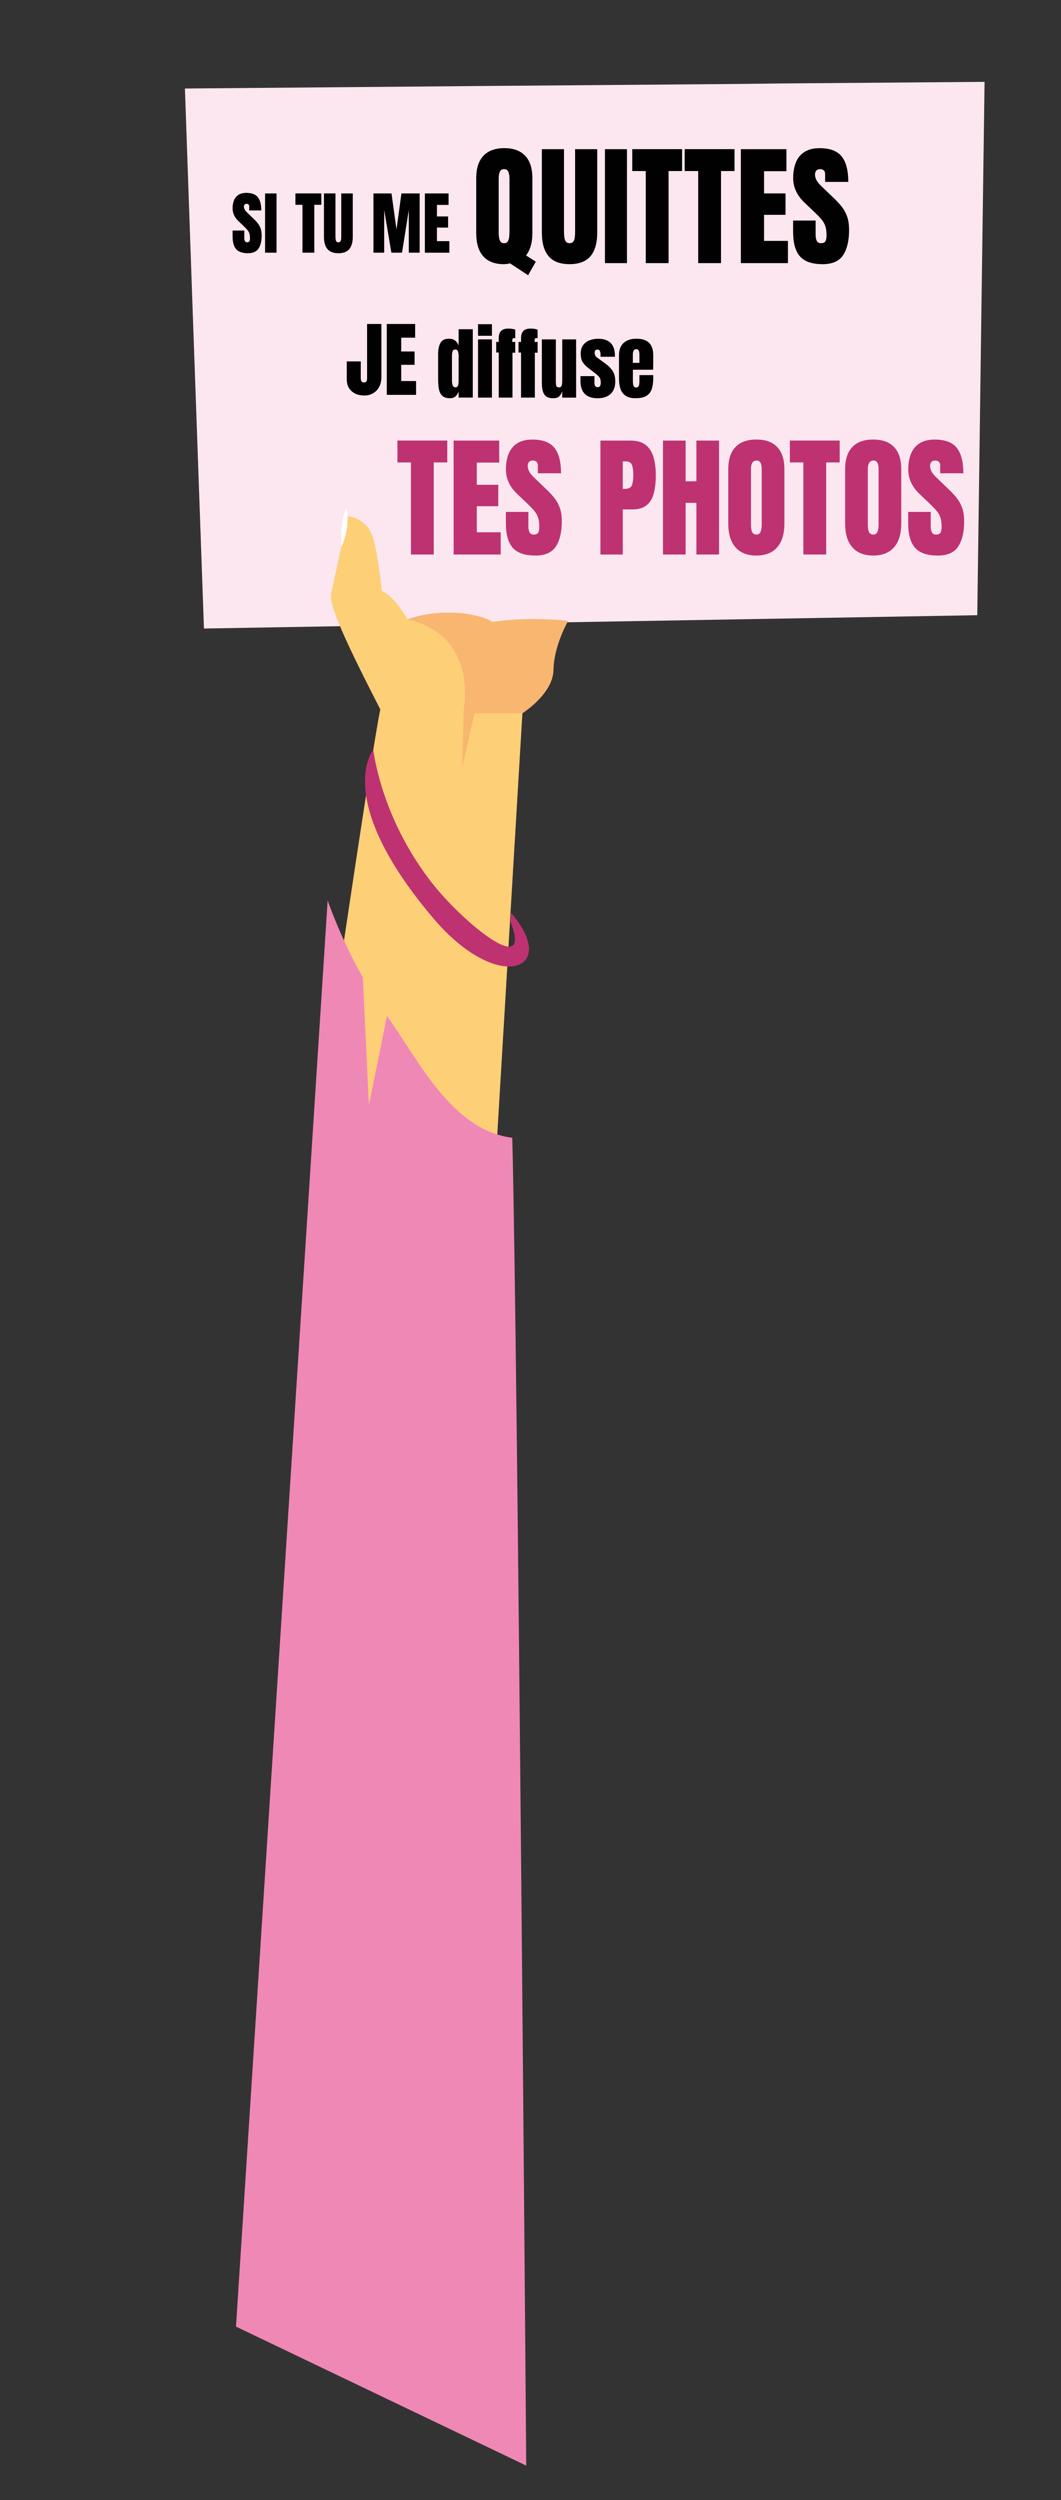
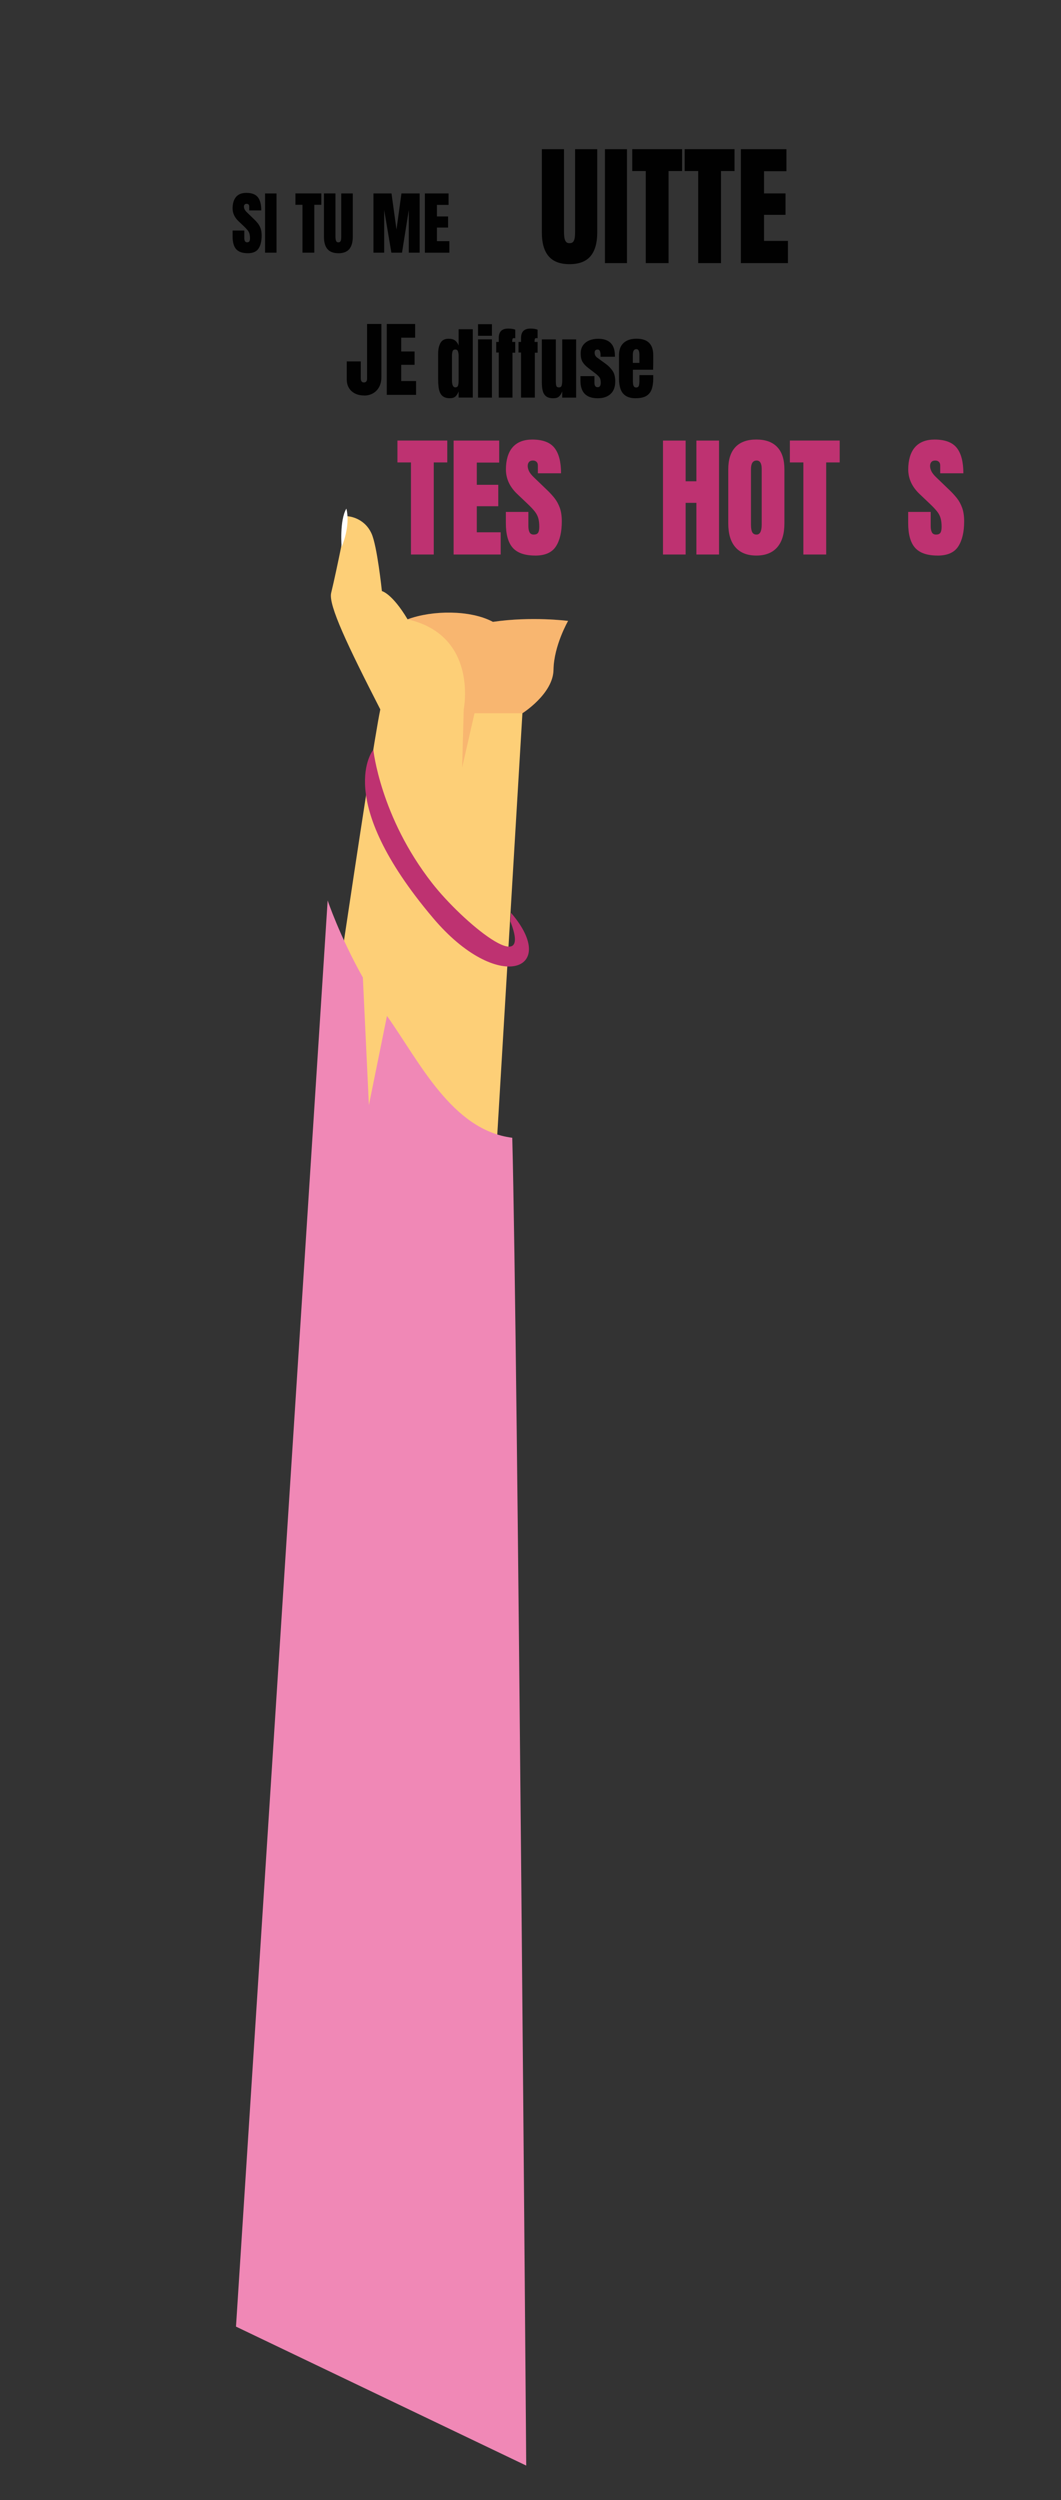
<svg xmlns="http://www.w3.org/2000/svg" id="Calque_1" viewBox="0 0 334.5 788">
  <rect x="0" y="0" width="334.5" height="788" fill="#333333" stroke="none" />
  <defs>
    <style>.cls-1{fill:#010101;}.cls-2{fill:#f28d5d;}.cls-3{fill:#fdcf77;}.cls-4{fill:#fff;}.cls-5{fill:#f088b6;}.cls-6{fill:#fce7f0;}.cls-7{fill:#be3271;}.cls-8{fill:#ea5258;opacity:.2;}.cls-8,.cls-9{isolation:isolate;}</style>
  </defs>
  <g id="Calque_1-2">
    <g id="pencarte_3">
      <g>
-         <polygon class="cls-6" points="310.4 25.8 309.3 105.4 308.7 150.1 308.1 193.9 64.3 198.1 60.8 99.5 58.3 27.9 152.6 27.1 228.1 26.5 246.8 26.3 310.4 25.8" />
        <g class="cls-9">
          <path class="cls-1" d="M114.77,124.65c-1.01,0-1.93-.19-2.75-.58s-1.49-.97-1.97-1.73c-.49-.77-.73-1.71-.73-2.83v-5.6h4.42v5.33c0,.39,.08,.7,.23,.94s.41,.36,.76,.36c.67,0,1-.41,1-1.23v-17.2h4.51v16.76c0,1.18-.23,2.21-.7,3.08-.47,.87-1.11,1.54-1.93,2.01-.82,.47-1.76,.71-2.83,.71Z" />
          <path class="cls-1" d="M121.94,124.45v-22.34h8.94v4.32h-4.39v4.35h4.21v4.2h-4.21v5.12h4.68v4.35h-9.23Z" />
        </g>
        <g class="cls-9">
          <path class="cls-1" d="M78.15,79.81c-1.7,0-2.93-.42-3.69-1.27s-1.13-2.2-1.13-4.05v-1.83h3.69v2.33c0,.43,.06,.77,.2,1.01,.13,.24,.36,.37,.68,.37s.57-.1,.71-.3c.13-.2,.2-.52,.2-.98,0-.57-.06-1.05-.17-1.44-.11-.39-.31-.75-.59-1.1-.28-.35-.67-.76-1.16-1.23l-1.68-1.59c-1.25-1.18-1.88-2.53-1.88-4.05s.37-2.8,1.11-3.64,1.81-1.25,3.21-1.25c1.71,0,2.93,.46,3.64,1.37,.72,.91,1.08,2.3,1.08,4.16h-3.8v-1.28c0-.25-.07-.45-.22-.59-.15-.14-.34-.21-.59-.21-.3,0-.51,.08-.65,.25-.14,.17-.21,.38-.21,.64s.07,.54,.21,.85,.42,.65,.84,1.05l2.15,2.07c.43,.41,.83,.84,1.19,1.3s.65,.99,.87,1.59,.33,1.34,.33,2.21c0,1.75-.32,3.13-.97,4.12-.65,.99-1.77,1.49-3.38,1.49Z" />
          <path class="cls-1" d="M83.57,79.64v-18.67h3.61v18.67h-3.61Z" />
          <path class="cls-1" d="M95.36,79.64v-15.09h-2.22v-3.59h8.17v3.59h-2.22v15.09h-3.73Z" />
          <path class="cls-1" d="M106.67,79.81c-1.56,0-2.7-.44-3.44-1.31-.74-.87-1.1-2.16-1.1-3.86v-13.68h3.63v13.53c0,.31,.02,.61,.05,.9,.04,.29,.12,.52,.24,.71,.13,.18,.33,.28,.62,.28s.5-.09,.63-.27c.13-.18,.21-.42,.24-.71s.05-.59,.05-.9v-13.53h3.63v13.68c0,1.7-.37,2.98-1.1,3.86-.74,.87-1.88,1.31-3.44,1.31Z" />
          <path class="cls-1" d="M117.74,79.64v-18.67h5.69l1.57,11.38,1.56-11.38h5.74v18.67h-3.42v-13.45l-2.14,13.45h-3.35l-2.27-13.45v13.45h-3.37Z" />
          <path class="cls-1" d="M133.95,79.64v-18.67h7.47v3.61h-3.67v3.64h3.52v3.51h-3.52v4.28h3.92v3.64h-7.71Z" />
        </g>
        <g class="cls-9">
          <path class="cls-1" d="M141.86,125.52c-.85,0-1.52-.16-2.02-.47-.5-.31-.87-.74-1.11-1.29-.25-.55-.41-1.19-.48-1.92-.08-.73-.12-1.52-.12-2.36v-7.98c0-1.41,.25-2.55,.75-3.43s1.35-1.31,2.55-1.31c.89,0,1.57,.19,2.05,.57,.48,.38,.85,.91,1.11,1.58v-5.14h4.46v21.54h-4.46v-1.95c-.24,.66-.57,1.18-.97,1.57-.4,.38-.99,.58-1.76,.58Zm1.68-3.43c.42,0,.7-.17,.84-.5,.14-.33,.21-.93,.21-1.8v-7.72c0-.43-.06-.86-.19-1.28-.13-.42-.41-.63-.84-.63-.47,0-.77,.2-.89,.6-.12,.4-.18,.84-.18,1.31v7.72c0,1.53,.35,2.3,1.05,2.3Z" />
          <path class="cls-1" d="M150.71,105.83v-3.65h4.38v3.65h-4.38Zm0,19.49v-18.36h4.38v18.36h-4.38Z" />
          <path class="cls-1" d="M157.24,125.32v-14.21h-.8v-3.34h.8v-1.25c0-1.97,.99-2.96,2.96-2.96,.93,0,1.68,.12,2.25,.35v2.71c-.2-.04-.34-.06-.4-.06-.25,0-.41,.09-.47,.28s-.09,.42-.09,.7v.23h.95v3.39h-.87v14.16h-4.35Zm7.03,0v-14.21h-.8v-3.34h.8v-1.25c0-1.97,.99-2.96,2.96-2.96,.93,0,1.68,.12,2.25,.35v2.71c-.2-.04-.34-.06-.4-.06-.25,0-.41,.09-.46,.28-.06,.18-.09,.42-.09,.7v.23h.96v3.39h-.87v14.16h-4.35Z" />
          <path class="cls-1" d="M174.42,125.52c-.98,0-1.73-.2-2.25-.61s-.87-.98-1.06-1.71-.28-1.58-.28-2.56v-13.67h4.41v13.16c0,.73,.06,1.25,.17,1.54,.11,.29,.38,.43,.81,.43,.46,0,.75-.2,.86-.61s.18-.93,.18-1.58v-12.94h4.37v18.36h-4.38v-1.96c-.28,.7-.61,1.24-1,1.6-.39,.37-1,.55-1.83,.55Z" />
          <path class="cls-1" d="M188.43,125.52c-3.62,0-5.43-1.84-5.43-5.51v-1.46h4.41v2.15c0,.42,.08,.74,.25,.98,.16,.24,.42,.36,.78,.36,.64,0,.96-.48,.96-1.43,0-.8-.17-1.4-.5-1.79-.33-.4-.74-.78-1.22-1.14l-2.34-1.8c-.73-.57-1.29-1.17-1.68-1.81s-.58-1.52-.58-2.66c0-1.05,.25-1.92,.75-2.61s1.17-1.2,2-1.53,1.72-.5,2.69-.5c3.56,0,5.34,1.78,5.34,5.33v.34h-4.53v-.7c0-.37-.06-.72-.19-1.06-.13-.34-.37-.51-.74-.51-.62,0-.93,.33-.93,.98s.26,1.18,.78,1.55l2.72,1.98c.85,.61,1.56,1.34,2.14,2.18s.86,1.96,.86,3.35c0,1.73-.49,3.05-1.47,3.95-.98,.91-2.33,1.36-4.05,1.36Z" />
          <path class="cls-1" d="M200.44,125.52c-1.31,0-2.35-.25-3.12-.74-.78-.49-1.33-1.2-1.67-2.12-.33-.92-.5-2.03-.5-3.33v-7.38c0-1.71,.49-3,1.47-3.88,.98-.88,2.33-1.32,4.04-1.32,3.53,0,5.29,1.73,5.29,5.19v1.33c0,1.62-.02,2.7-.05,3.26h-6.37v3.55c0,.33,.02,.65,.06,.96,.04,.31,.13,.57,.28,.78s.37,.31,.69,.31c.46,0,.74-.2,.86-.59s.17-.91,.17-1.55v-1.76h4.36v1.04c0,1.37-.17,2.52-.51,3.45-.34,.93-.91,1.62-1.71,2.09-.8,.47-1.9,.7-3.29,.7Zm-.93-11.15h2.08v-2.47c0-.66-.08-1.14-.24-1.43-.16-.29-.41-.43-.74-.43-.35,0-.62,.14-.81,.42-.19,.28-.29,.76-.29,1.44v2.47Z" />
        </g>
        <g class="cls-9">
-           <path class="cls-1" d="M166.5,86.75l-5.71-3.75c-.65,.18-1.33,.26-2.02,.26-2.8,0-4.94-.83-6.42-2.49-1.48-1.66-2.21-4.08-2.21-7.26v-17.37c0-3.09,.76-5.43,2.27-7.04,1.52-1.6,3.71-2.41,6.58-2.41s5.06,.8,6.58,2.41c1.52,1.61,2.27,3.95,2.27,7.04v17.37c0,2.96-.67,5.3-2,7l3.08,1.96-2.43,4.29Zm-7.51-10.1c.52,0,.89-.19,1.11-.57s.37-.85,.43-1.41c.06-.56,.09-1.1,.09-1.61v-16.79c0-.76-.11-1.45-.32-2.05-.21-.6-.66-.91-1.36-.91s-1.17,.3-1.39,.89-.33,1.28-.33,2.05v16.96c0,.48,.03,.98,.09,1.52,.06,.54,.21,.99,.46,1.37,.24,.37,.65,.56,1.2,.56Z" />
          <path class="cls-1" d="M179.56,83.26c-2.99,0-5.2-.84-6.61-2.52-1.42-1.68-2.12-4.15-2.12-7.42v-26.3h6.98v26.02c0,.6,.03,1.17,.1,1.72,.07,.55,.22,1,.47,1.36s.64,.53,1.18,.53,.96-.17,1.2-.52c.24-.35,.4-.8,.46-1.36,.06-.56,.09-1.14,.09-1.73v-26.02h6.98v26.3c0,3.27-.71,5.74-2.12,7.42-1.42,1.68-3.62,2.52-6.61,2.52Z" />
          <path class="cls-1" d="M190.72,82.93V47.02h6.94v35.91h-6.94Z" />
          <path class="cls-1" d="M203.59,82.93v-29.02h-4.26v-6.9h15.71v6.9h-4.26v29.02h-7.18Z" />
          <path class="cls-1" d="M220.12,82.93v-29.02h-4.26v-6.9h15.71v6.9h-4.26v29.02h-7.18Z" />
          <path class="cls-1" d="M233.57,82.93V47.02h14.37v6.94h-7.06v7h6.77v6.75h-6.77v8.22h7.53v7h-14.83Z" />
-           <path class="cls-1" d="M259.3,83.26c-3.28,0-5.64-.82-7.09-2.45-1.45-1.63-2.17-4.23-2.17-7.79v-3.51h7.1v4.49c0,.83,.13,1.48,.38,1.95,.25,.47,.69,.7,1.32,.7s1.1-.19,1.36-.57,.38-1.01,.38-1.88c0-1.1-.11-2.02-.33-2.76s-.59-1.45-1.13-2.12c-.54-.67-1.28-1.46-2.23-2.36l-3.22-3.06c-2.41-2.27-3.61-4.87-3.61-7.79s.71-5.39,2.13-7c1.42-1.6,3.48-2.41,6.17-2.41,3.29,0,5.63,.88,7.01,2.63,1.38,1.75,2.07,4.42,2.07,8h-7.3v-2.47c0-.49-.14-.87-.42-1.14-.28-.27-.66-.41-1.13-.41-.57,0-.99,.16-1.25,.48-.27,.32-.4,.73-.4,1.24s.14,1.05,.41,1.63c.27,.58,.81,1.26,1.61,2.02l4.14,3.98c.83,.79,1.59,1.62,2.29,2.5s1.25,1.9,1.67,3.06,.63,2.58,.63,4.25c0,3.37-.62,6.02-1.87,7.93-1.24,1.91-3.41,2.87-6.5,2.87Z" />
        </g>
        <g class="cls-9">
          <path class="cls-7" d="M129.56,174.77v-29.02h-4.26v-6.9h15.71v6.9h-4.26v29.02h-7.18Z" />
          <path class="cls-7" d="M143.01,174.77v-35.91h14.37v6.94h-7.06v7h6.77v6.75h-6.77v8.22h7.53v7h-14.83Z" />
          <path class="cls-7" d="M168.74,175.1c-3.28,0-5.64-.82-7.09-2.45s-2.17-4.23-2.17-7.79v-3.51h7.1v4.49c0,.83,.13,1.48,.38,1.95,.25,.47,.69,.7,1.32,.7s1.11-.19,1.36-.57c.25-.38,.38-1.01,.38-1.88,0-1.1-.11-2.02-.33-2.76s-.6-1.45-1.13-2.12c-.54-.67-1.28-1.46-2.23-2.36l-3.22-3.06c-2.41-2.27-3.61-4.87-3.61-7.79s.71-5.39,2.13-7c1.42-1.6,3.48-2.41,6.17-2.41,3.29,0,5.63,.88,7.01,2.63s2.07,4.42,2.07,8h-7.31v-2.47c0-.49-.14-.87-.42-1.14-.28-.27-.66-.41-1.13-.41-.57,0-.99,.16-1.25,.48-.27,.32-.4,.73-.4,1.24s.14,1.05,.41,1.63,.81,1.26,1.61,2.02l4.14,3.98c.83,.79,1.59,1.62,2.29,2.5,.69,.88,1.25,1.9,1.67,3.06,.42,1.16,.63,2.58,.63,4.25,0,3.37-.62,6.02-1.87,7.93-1.25,1.91-3.41,2.87-6.5,2.87Z" />
-           <path class="cls-7" d="M189.29,174.77v-35.91h9.49c1.99,0,3.56,.44,4.72,1.33,1.16,.88,2,2.14,2.5,3.78,.5,1.63,.75,3.58,.75,5.84s-.21,4.07-.63,5.68c-.42,1.61-1.17,2.86-2.25,3.74-1.08,.88-2.62,1.33-4.6,1.33h-2.92v14.22h-7.06Zm7.06-20.67h.41c1.33,0,2.15-.37,2.45-1.12,.3-.75,.45-1.85,.45-3.31,0-1.36-.15-2.41-.44-3.15-.29-.74-.98-1.11-2.07-1.11h-.8v8.69Z" />
          <path class="cls-7" d="M209.02,174.77v-35.91h7.14v12.83h3.39v-12.83h7.14v35.91h-7.14v-16.28h-3.39v16.28h-7.14Z" />
          <path class="cls-7" d="M238.45,175.1c-2.87,0-5.06-.87-6.58-2.6s-2.27-4.24-2.27-7.52v-17.06c0-3.07,.75-5.41,2.25-7s3.7-2.39,6.6-2.39,5.1,.8,6.6,2.39c1.5,1.59,2.25,3.92,2.25,7v17.06c0,3.28-.76,5.79-2.27,7.52-1.52,1.73-3.71,2.6-6.58,2.6Zm.06-6.61c1.09,0,1.63-1.05,1.63-3.16v-17.53c0-1.77-.53-2.65-1.59-2.65-1.2,0-1.79,.91-1.79,2.71v17.51c0,1.12,.14,1.92,.41,2.4,.27,.48,.72,.72,1.35,.72Z" />
          <path class="cls-7" d="M253.28,174.77v-29.02h-4.26v-6.9h15.71v6.9h-4.26v29.02h-7.18Z" />
-           <path class="cls-7" d="M275.3,175.1c-2.87,0-5.06-.87-6.58-2.6-1.52-1.73-2.28-4.24-2.28-7.52v-17.06c0-3.07,.75-5.41,2.25-7s3.7-2.39,6.6-2.39,5.1,.8,6.6,2.39,2.25,3.92,2.25,7v17.06c0,3.28-.76,5.79-2.28,7.52s-3.71,2.6-6.58,2.6Zm.06-6.61c1.09,0,1.63-1.05,1.63-3.16v-17.53c0-1.77-.53-2.65-1.59-2.65-1.2,0-1.8,.91-1.8,2.71v17.51c0,1.12,.14,1.92,.41,2.4,.27,.48,.72,.72,1.35,.72Z" />
          <path class="cls-7" d="M295.58,175.1c-3.28,0-5.64-.82-7.09-2.45-1.45-1.63-2.17-4.23-2.17-7.79v-3.51h7.1v4.49c0,.83,.13,1.48,.38,1.95,.25,.47,.69,.7,1.32,.7s1.1-.19,1.36-.57,.38-1.01,.38-1.88c0-1.1-.11-2.02-.33-2.76s-.59-1.45-1.13-2.12c-.54-.67-1.28-1.46-2.23-2.36l-3.22-3.06c-2.41-2.27-3.61-4.87-3.61-7.79s.71-5.39,2.13-7c1.42-1.6,3.48-2.41,6.17-2.41,3.29,0,5.63,.88,7.01,2.63,1.38,1.75,2.07,4.42,2.07,8h-7.3v-2.47c0-.49-.14-.87-.42-1.14-.28-.27-.66-.41-1.13-.41-.57,0-.99,.16-1.25,.48-.27,.32-.4,.73-.4,1.24s.14,1.05,.41,1.63c.27,.58,.81,1.26,1.61,2.02l4.14,3.98c.83,.79,1.59,1.62,2.29,2.5s1.25,1.9,1.67,3.06,.63,2.58,.63,4.25c0,3.37-.62,6.02-1.87,7.93-1.24,1.91-3.41,2.87-6.5,2.87Z" />
        </g>
      </g>
      <path class="cls-2" d="M130.6,338.4c-18.6,25-2,36.6-2,36.6l33-10.4" />
      <path class="cls-3" d="M179.1,195.7s-4.5,7.8-4.6,15.4c-.1,7.6-9.8,13.7-9.8,13.7l-8.5,142.4h-58.2s18.9-129.7,21.9-143.6c-10.3-20.1-16.4-32.9-15.5-36.7,1.9-7.8,5.1-24.2,5.1-24.2,0,0,5.2,.2,7.6,5.4,1.8,3.8,3.3,18.2,3.3,18.2,0,0,3.2,.7,8.1,8.9,7.8-2.9,19.8-3,26.9,.8,12.2-1.8,23.7-.3,23.7-.3h0Z" />
      <path class="cls-8" d="M179.1,195.7s-4.5,7.8-4.6,15.4c-.1,7.6-9.8,13.7-9.8,13.7h-15.1l-3.9,17.1,.5-18.3s4.7-23.3-17.7-28.4c7.8-2.9,19.8-3,26.9,.8,12.2-1.8,23.7-.3,23.7-.3h0Z" />
      <path class="cls-4" d="M107.7,172.4s-.7-8.4,1.5-12.1c1.4,5.6-1.5,12.1-1.5,12.1Z" />
      <path class="cls-5" d="M161.5,358.6c-19-2.4-29.2-23.9-39.5-38.4l-5.7,28.1-1.9-40.2c-7.4-13.2-11.1-24.3-11.1-24.3l-28.9,449.5,91.5,43.8c0,.1-2.7-354.3-4.4-418.5h0Z" />
      <path class="cls-7" d="M117.7,236.3s-13,15.4,18.8,53c20.5,24.3,40.3,16.6,24.6-1.6l-.2,2.7c7.3,18.7-15.1,.2-24.7-12.1-16.3-20.8-18.5-42-18.5-42h0Z" />
    </g>
  </g>
</svg>